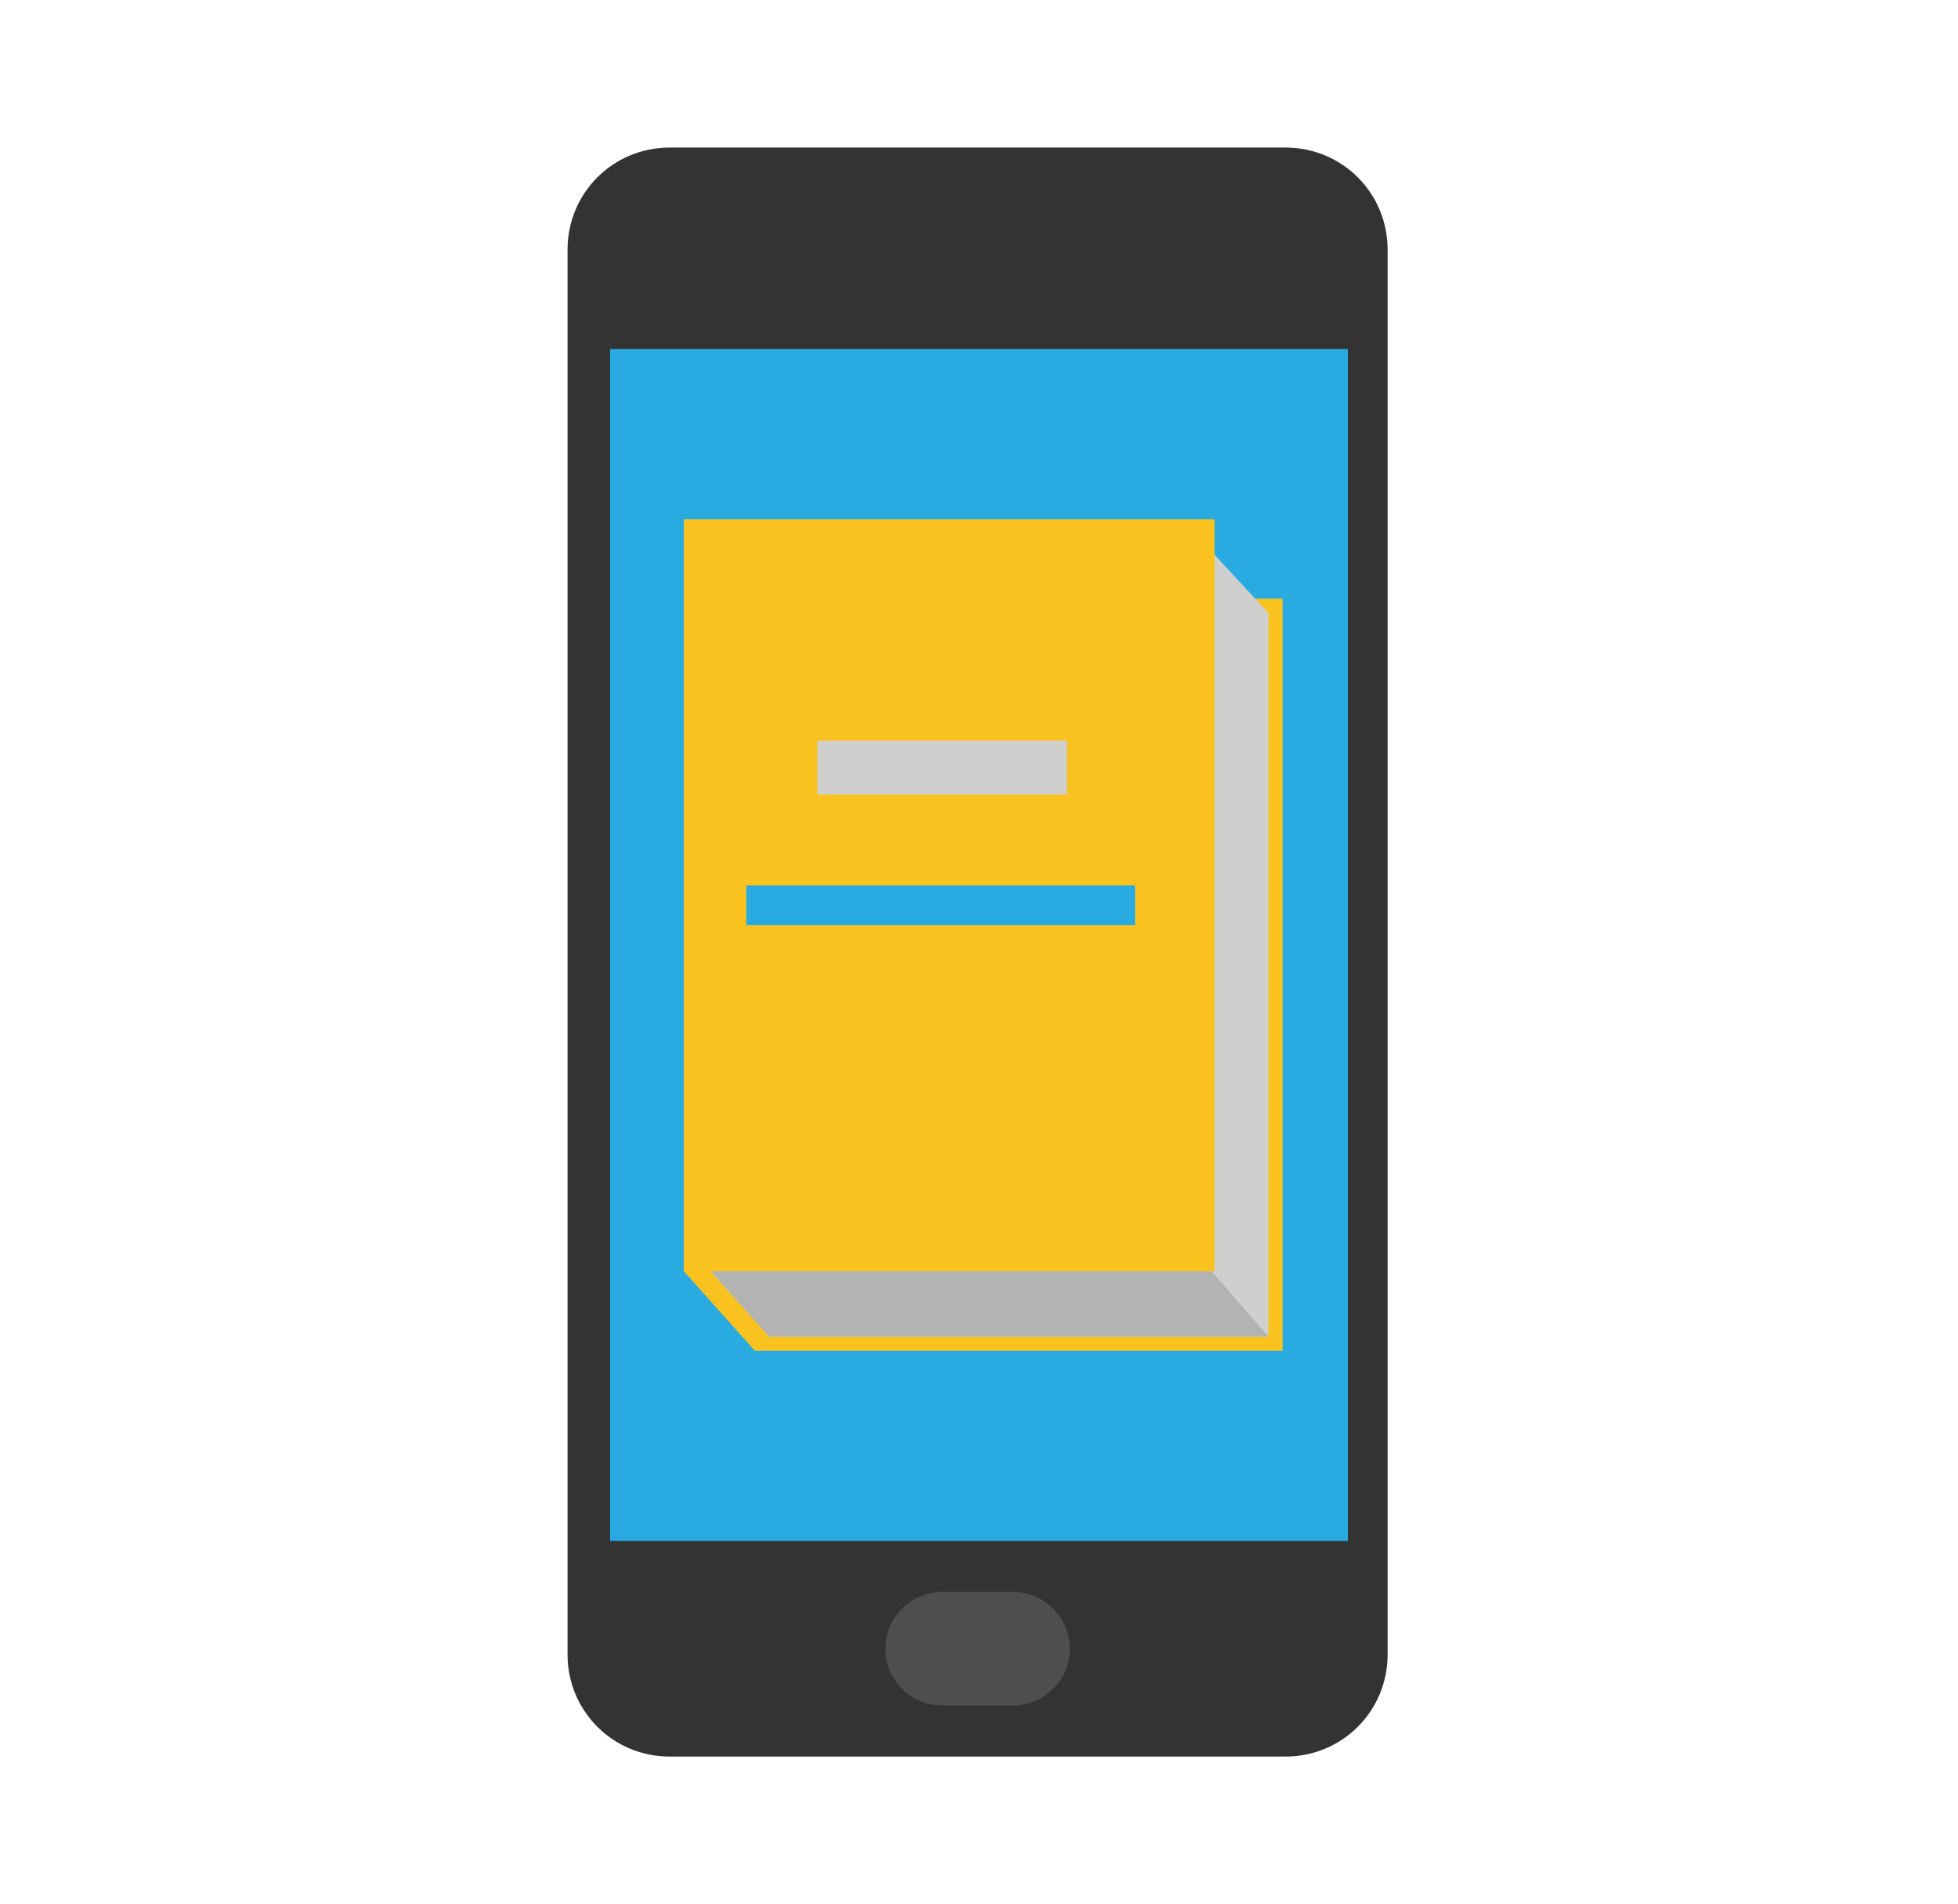
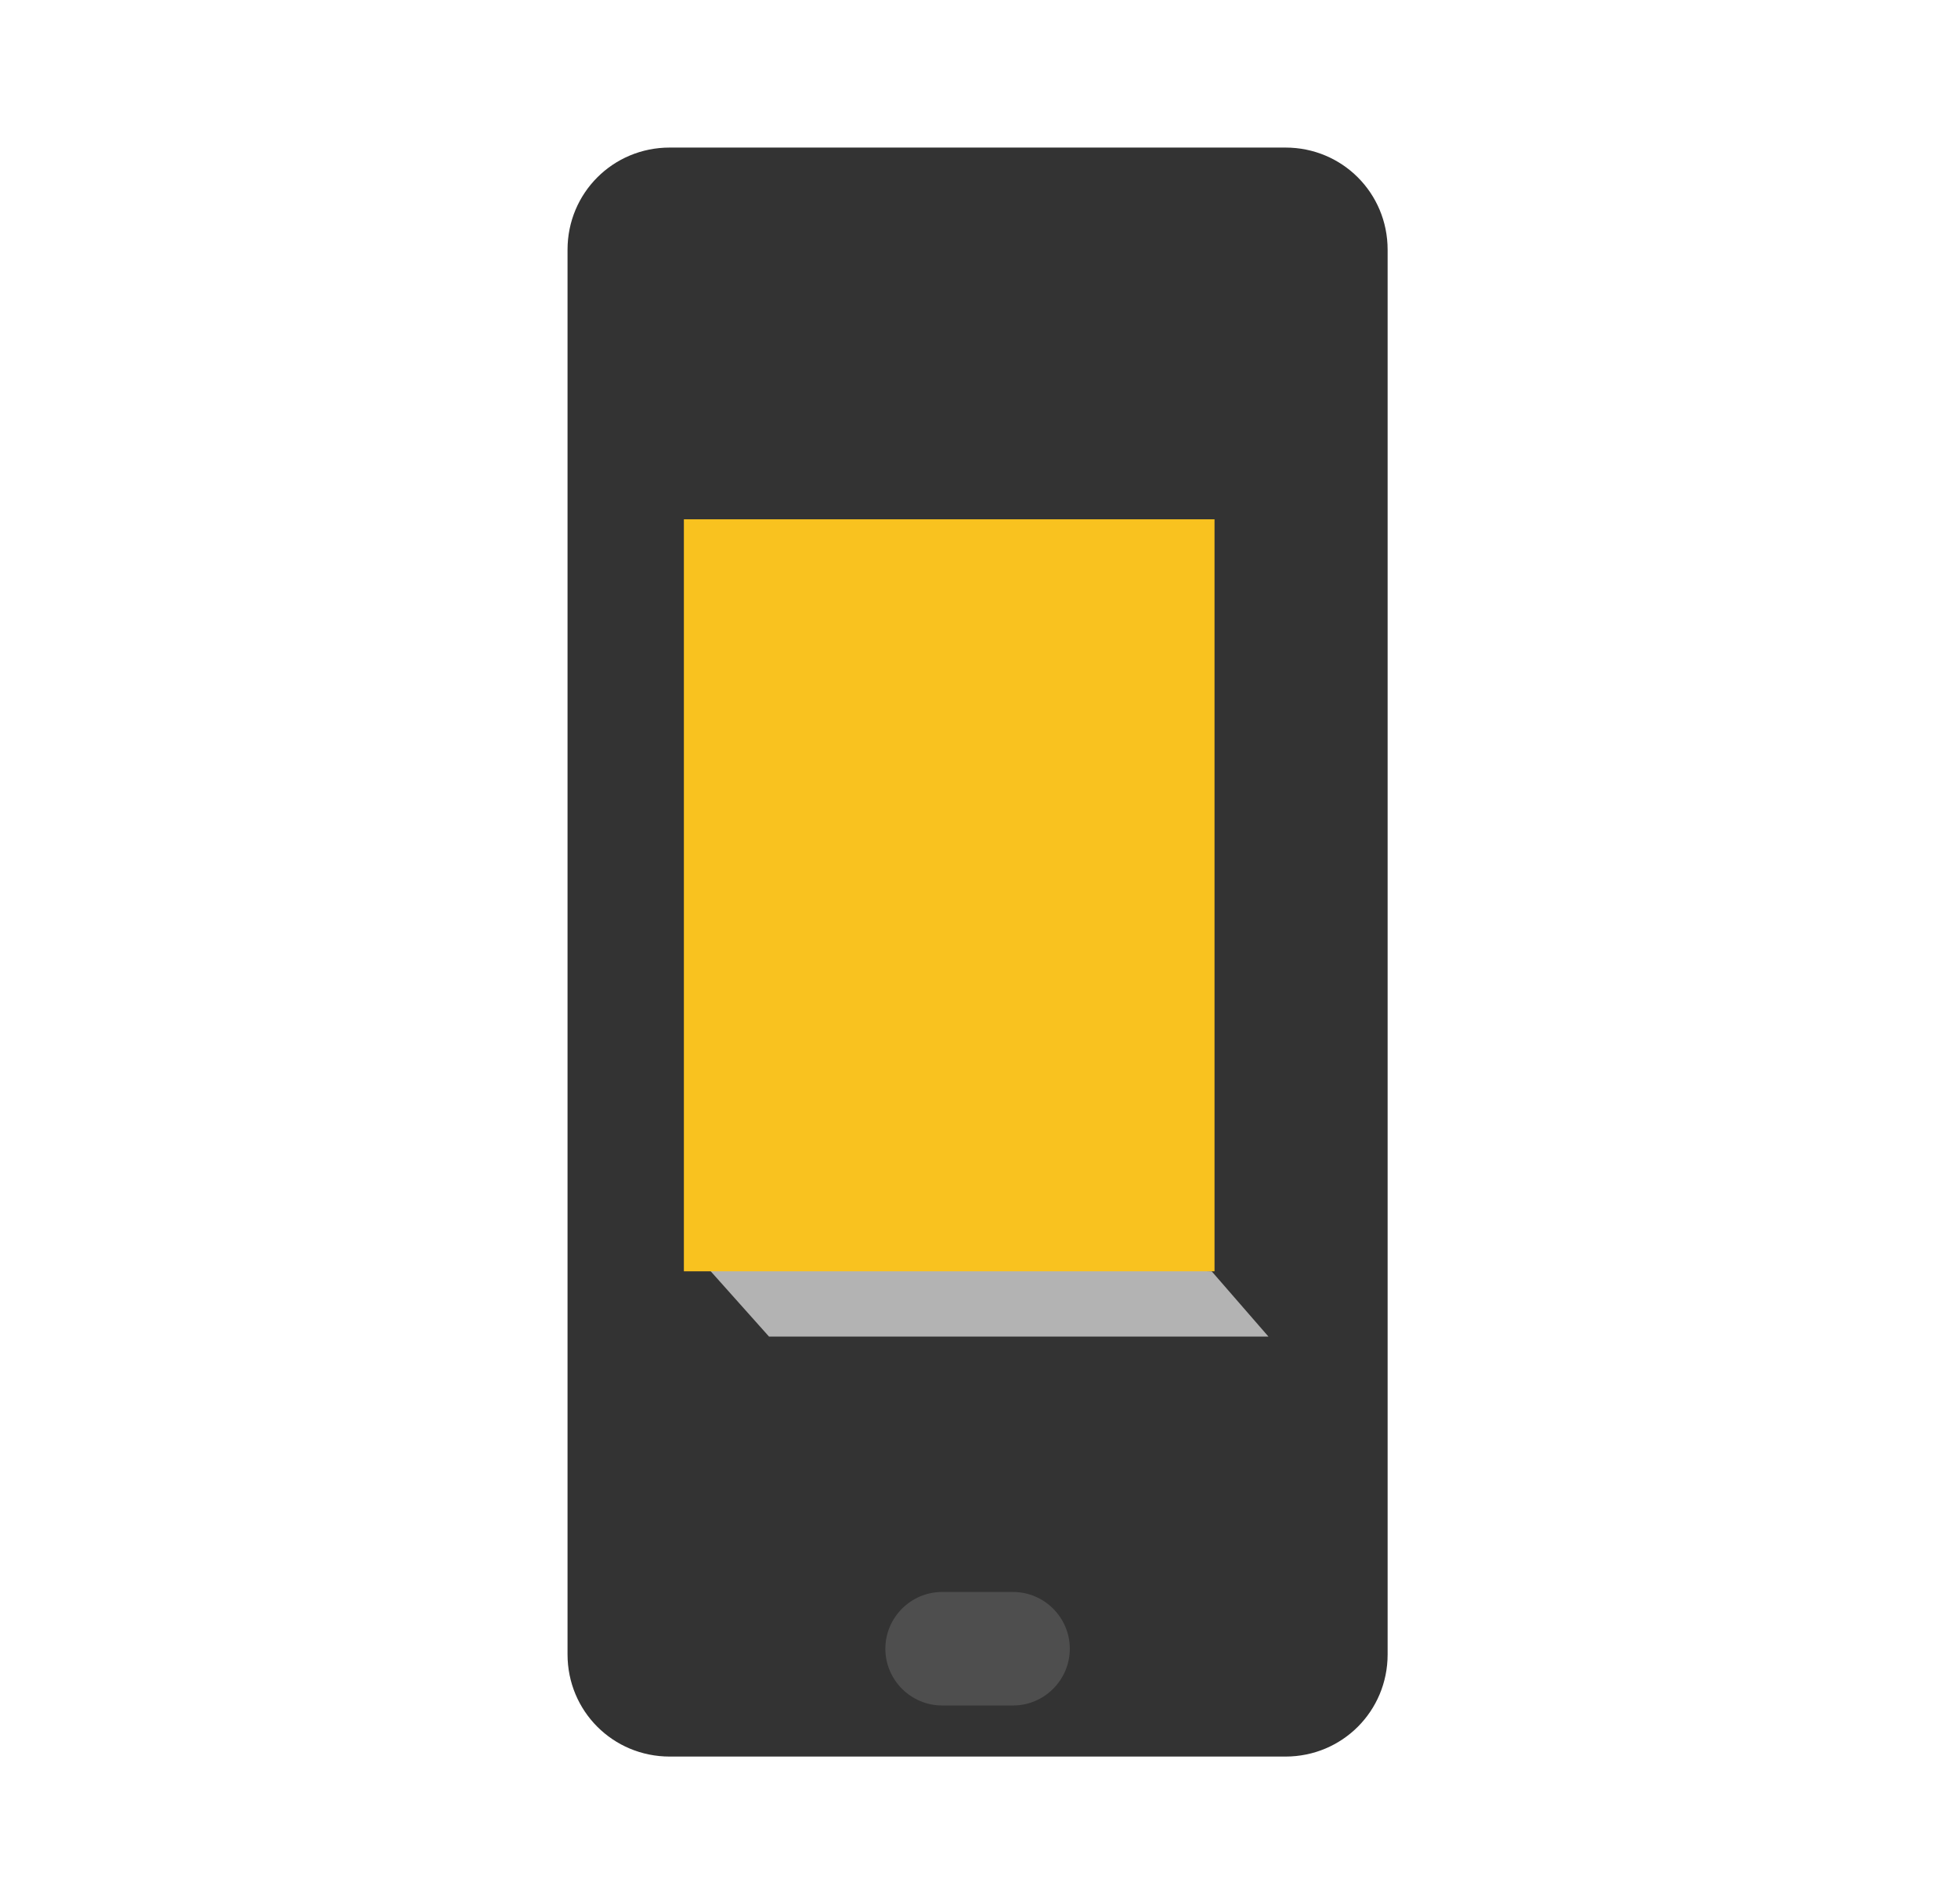
<svg xmlns="http://www.w3.org/2000/svg" version="1.1" x="0px" y="0px" viewBox="0 0 69 67.1" style="enable-background:new 0 0 69 67.1;" xml:space="preserve">
  <style type="text/css">
	.st0{fill:#333333;}
	.st1{fill:#29ABE2;}
	.st2{fill:#4E4E4E;}
	.st3{fill:#F9C21F;}
	.st4{fill:#CFCFCE;}
	.st5{fill:#B3B3B3;}
</style>
  <g id="Capa_1">
</g>
  <g id="Capa_2">
    <g id="XMLID_639_">
      <g id="XMLID_643_">
        <g id="XMLID_651_">
          <path id="XMLID_654_" class="st0" d="M48.9,58.3c0,2-1.6,3.6-3.6,3.6H23.6c-2,0-3.6-1.6-3.6-3.6V8.8c0-2,1.6-3.6,3.6-3.6h21.7      c2,0,3.6,1.6,3.6,3.6V58.3z" />
-           <rect id="XMLID_653_" x="21.5" y="12.3" class="st1" width="26" height="42" />
          <path id="XMLID_652_" class="st2" d="M37.7,58.1c0,1.1-0.9,2-2,2h-2.5c-1.1,0-2-0.9-2-2l0,0c0-1.1,0.9-2,2-2h2.5      C36.8,56.1,37.7,57,37.7,58.1L37.7,58.1z" />
        </g>
        <g id="XMLID_644_">
-           <polygon id="XMLID_650_" class="st3" points="45.2,47.6 26.6,47.6 24.1,44.8 26.6,21.1 45.2,21.1     " />
-           <polygon id="XMLID_649_" class="st4" points="44.7,47.1 27.1,47.1 24.6,44.3 42.2,18.9 44.7,21.6     " />
          <polygon id="XMLID_648_" class="st5" points="44.7,47.1 27.1,47.1 24.6,44.3 42.7,44.8     " />
          <rect id="XMLID_647_" x="24.1" y="18.3" class="st3" width="18.7" height="26.5" />
-           <rect id="XMLID_646_" x="28.8" y="26.1" class="st4" width="8.8" height="1.9" />
-           <rect id="XMLID_645_" x="26.3" y="31.2" class="st1" width="13.7" height="1.4" />
        </g>
      </g>
    </g>
  </g>
</svg>